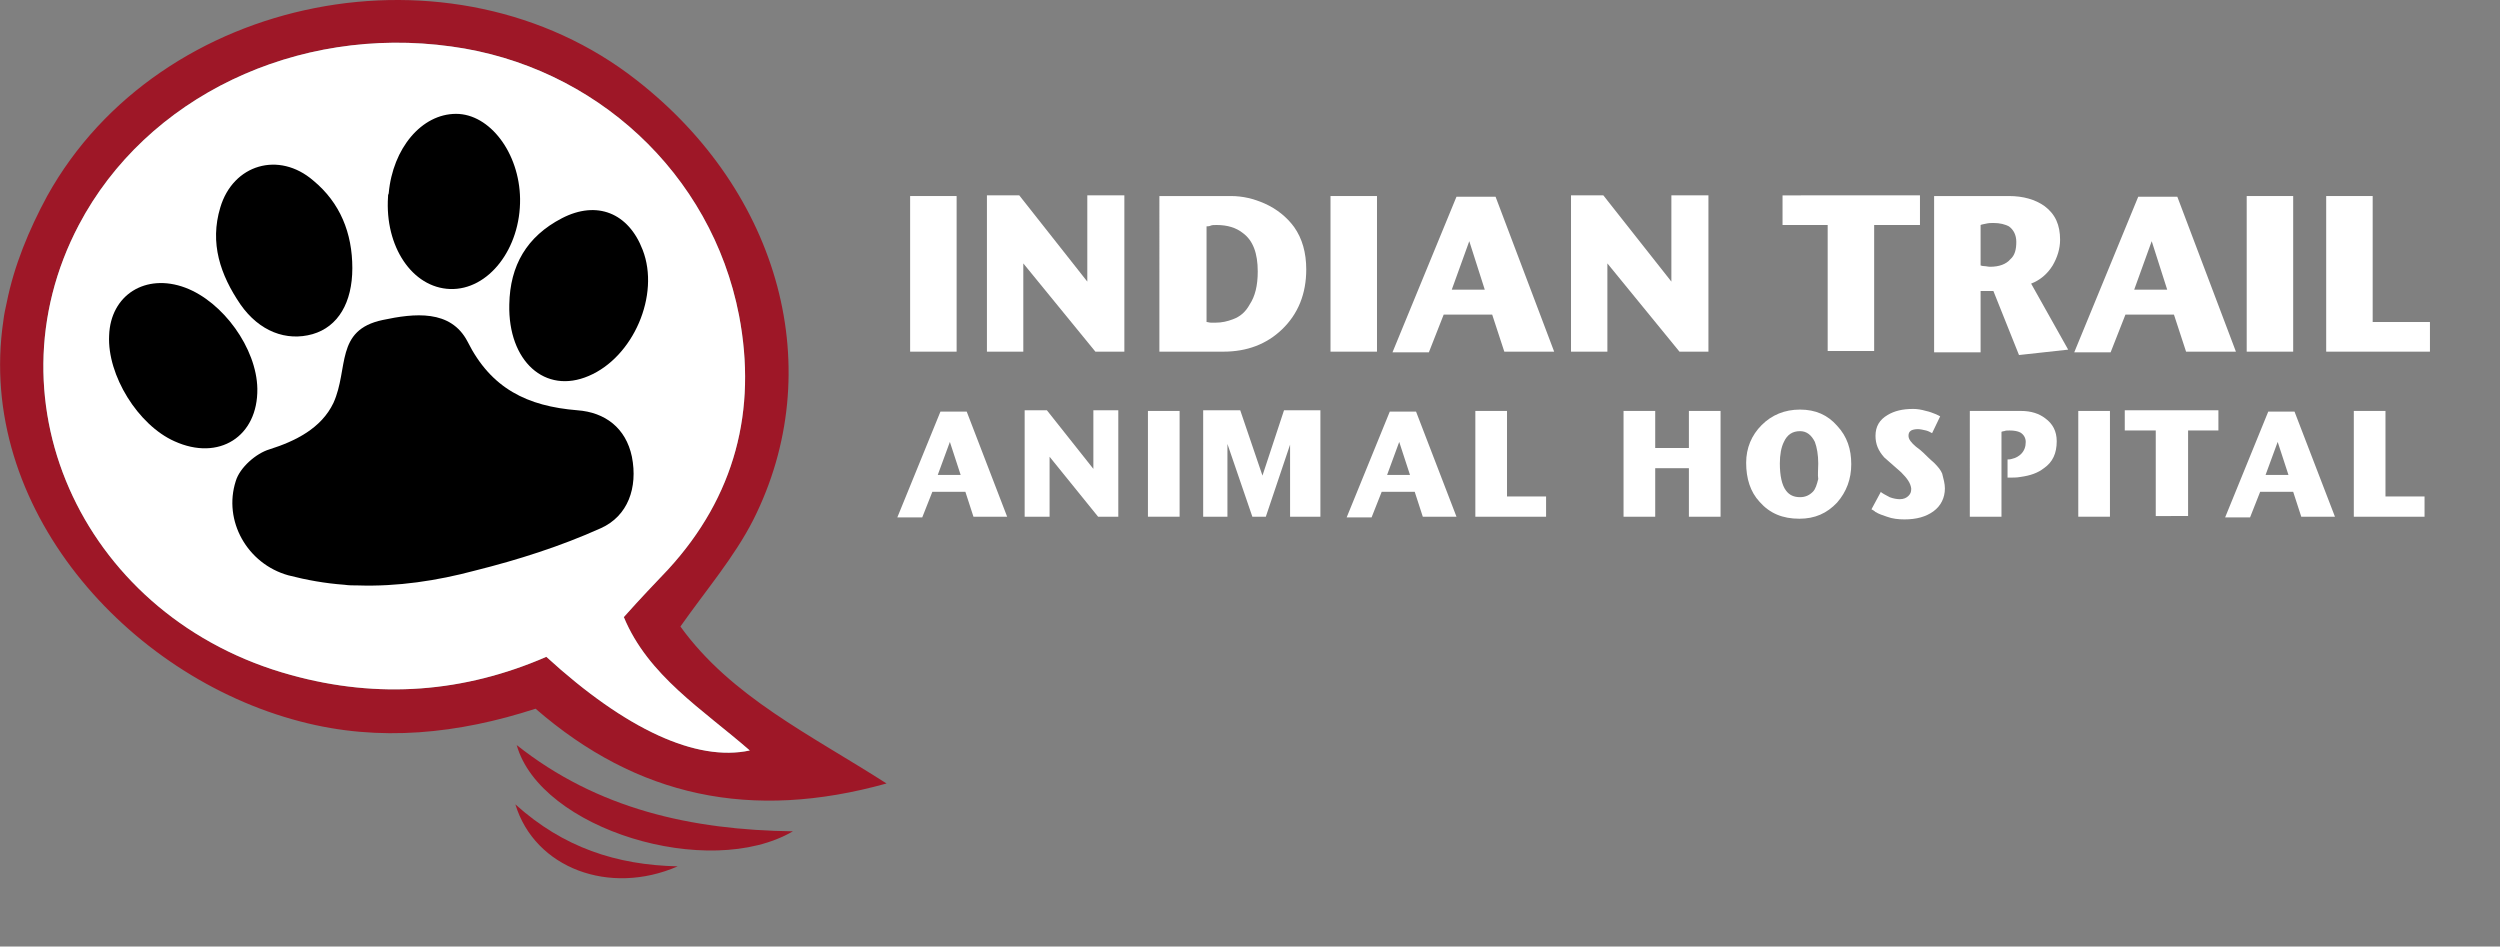
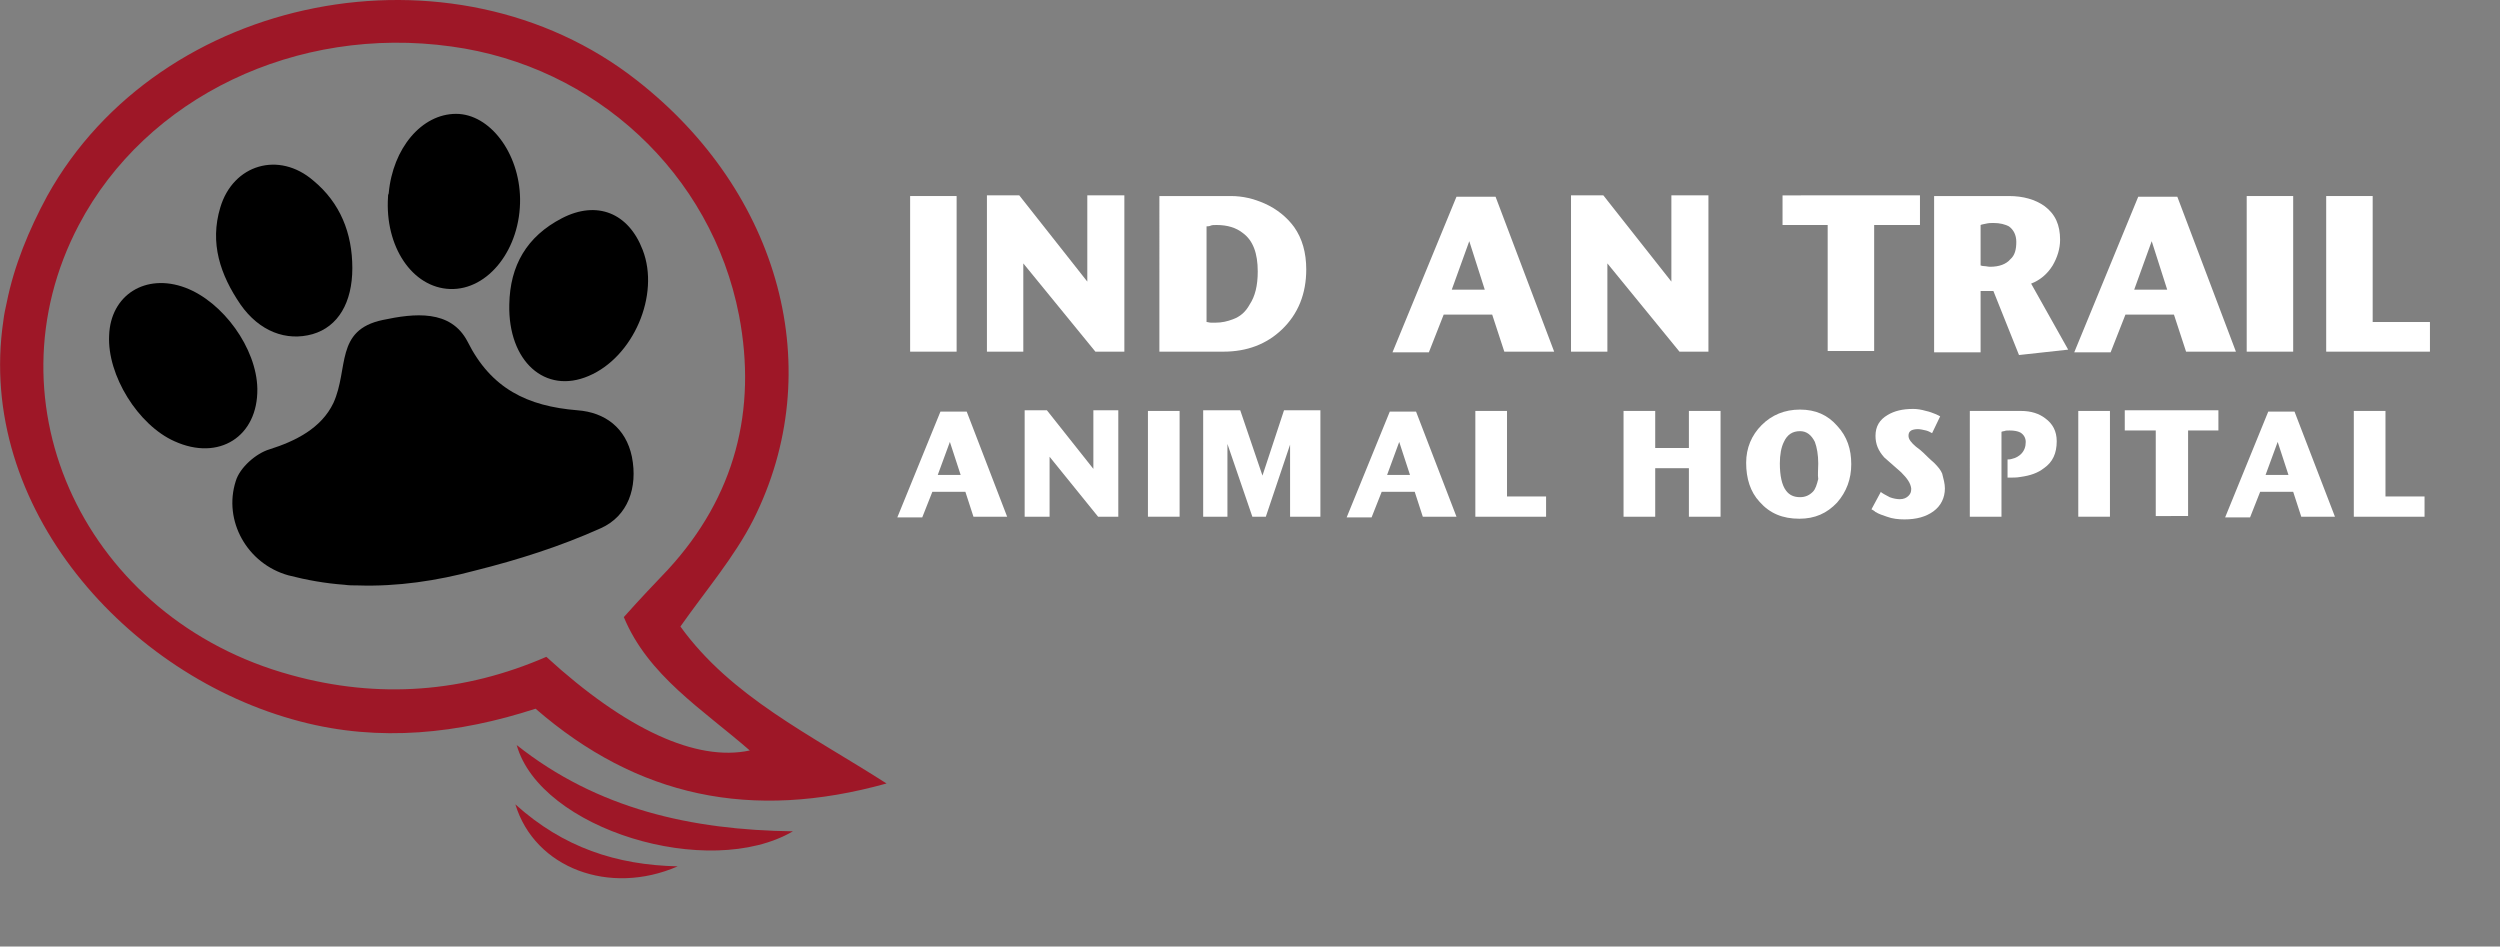
<svg xmlns="http://www.w3.org/2000/svg" id="Layer_1" x="0px" y="0px" viewBox="0 0 371.1 140.5" style="enable-background:new 0 0 371.1 140.5;" xml:space="preserve" width="371.1" height="140.5">
  <rect x="0" y="0" width="371.1" height="140.5" fill="#808080" stroke="none" />
  <style type="text/css"> .st0{fill:#9E1727;} .st1{enable-background:new ;} .st2{fill:#FFFFFF;} </style>
  <g>
    <path class="st0" d="M76.7,110.6c12,9.5,25.9,12.6,41,12.8C105.2,130.7,80.2,123.1,76.7,110.6z" />
  </g>
  <g>
    <path class="st0" d="M76.5,119.4c7.1,6.4,15,9,24.1,9.2C90.5,133,79.4,128.9,76.5,119.4z" />
  </g>
  <g>
    <g class="st1">
      <path class="st2" d="M142,52.2h-6.9V29.1h6.9V52.2z" />
      <path class="st2" d="M166.9,52.2h-4.3l-10.7-13.1v13.1h-5.4V29h4.8l10.1,12.8V29h5.5V52.2z" />
    </g>
    <g class="st1">
      <path class="st2" d="M193.9,40c0,3.6-1.2,6.6-3.6,8.9c-2.3,2.2-5.2,3.3-8.7,3.3h-9.5V29.1h10.6c1.8,0,3.4,0.4,5,1.1 c1.8,0.8,3.3,2,4.4,3.5C193.3,35.4,193.9,37.5,193.9,40z M186.7,40.3c0-2.7-0.7-4.6-2.2-5.7c-1-0.8-2.3-1.2-3.9-1.2 c-0.4,0-0.7,0-0.9,0.1s-0.5,0.1-0.6,0.1v14.2c0.2,0,0.4,0.1,0.7,0.1c0.3,0,0.5,0,0.6,0c1,0,1.8-0.2,2.6-0.5 c1.1-0.4,1.9-1.1,2.5-2.2C186.3,44,186.7,42.4,186.7,40.3z" />
    </g>
    <g class="st1">
-       <path class="st2" d="M204.4,52.2h-6.9V29.1h6.9V52.2z" />
-     </g>
+       </g>
    <g class="st1">
      <path class="st2" d="M230.7,52.2h-7.4l-1.8-5.5h-7.2l-2.2,5.6h-5.4l9.5-23.1h5.8L230.7,52.2z M220.4,43l-2.3-7.2l-2.6,7.2H220.4z" />
    </g>
    <g class="st1">
      <path class="st2" d="M253.6,52.2h-4.3l-10.7-13.1v13.1h-5.4V29h4.8l10.1,12.8V29h5.5V52.2z" />
    </g>
    <g class="st1">
      <path class="st2" d="M285,33.4h-6.8v18.7h-6.9V33.4h-6.7v-4.4H285V33.4z" />
      <path class="st2" d="M307,51.9l-7.3,0.8l-3.8-9.5H294v9.1h-6.9V29.1h11.1c2.1,0,3.9,0.5,5.3,1.5c1.6,1.2,2.3,2.8,2.3,5 c0,1.3-0.4,2.6-1.1,3.8c-0.8,1.3-1.9,2.2-3.2,2.7L307,51.9z M299.3,35.9c0-1-0.4-1.8-1.1-2.3c-0.6-0.3-1.3-0.5-2.3-0.5 c-0.3,0-0.7,0-1.1,0.1s-0.6,0.1-0.8,0.2v6c0.1,0,0.2,0.1,0.5,0.1c0.3,0,0.6,0.1,0.9,0.1c1.4,0,2.4-0.4,3-1.1 C299.1,37.9,299.3,37,299.3,35.9z" />
      <path class="st2" d="M331.9,52.2h-7.4l-1.8-5.5h-7.2l-2.2,5.6h-5.4l9.5-23.1h5.8L331.9,52.2z M321.7,43l-2.3-7.2l-2.6,7.2H321.7z" />
    </g>
    <g class="st1">
      <path class="st2" d="M340.4,52.2h-6.9V29.1h6.9V52.2z" />
      <path class="st2" d="M360.7,52.2h-15.4V29.1h6.9v18.7h8.5V52.2z" />
    </g>
    <g class="st1">
      <path class="st2" d="M149.5,76.7h-5l-1.2-3.7h-4.9l-1.5,3.8h-3.7l6.4-15.7h3.9L149.5,76.7z M142.6,70.5l-1.6-4.9l-1.8,4.9H142.6z" />
      <path class="st2" d="M166,76.7h-3l-7.2-8.9v8.9h-3.7V60.9h3.3l6.9,8.7v-8.7h3.7V76.7z" />
    </g>
    <g class="st1">
      <path class="st2" d="M175.1,76.7h-4.7V61h4.7V76.7z" />
      <path class="st2" d="M196,76.7h-4.5V66l-3.6,10.7h-2l-3.7-10.8v10.8h-3.6V60.9h5.5l3.3,9.7l3.2-9.7h5.4V76.7z" />
    </g>
    <g class="st1">
      <path class="st2" d="M216.2,76.7h-5l-1.2-3.7h-4.9l-1.5,3.8h-3.7l6.4-15.7h3.9L216.2,76.7z M209.3,70.5l-1.6-4.9l-1.8,4.9H209.3z" />
    </g>
    <g class="st1">
      <path class="st2" d="M229.5,76.7H219V61h4.7v12.7h5.8V76.7z" />
    </g>
    <g class="st1">
      <path class="st2" d="M255.4,76.7h-4.7v-7.2h-5v7.2h-4.7V61h4.7v5.5h5V61h4.7V76.7z" />
    </g>
    <g class="st1">
      <path class="st2" d="M274.8,68.9c0,2.2-0.7,4.1-2.1,5.7c-1.5,1.6-3.3,2.4-5.6,2.4c-2.5,0-4.4-0.8-5.9-2.5c-1.4-1.5-2-3.5-2-5.8 c0-2.2,0.8-4.1,2.3-5.6c1.5-1.5,3.4-2.3,5.7-2.3c2.3,0,4.1,0.8,5.5,2.4C274.2,64.8,274.8,66.7,274.8,68.9z M269.9,68.8 c0-1.3-0.2-2.4-0.5-3.2c-0.5-1-1.2-1.6-2.2-1.6c-1.1,0-1.9,0.5-2.4,1.6c-0.4,0.8-0.6,1.9-0.6,3.2c0,1.8,0.3,3.2,0.9,4 c0.5,0.7,1.2,1,2.1,1c0.8,0,1.4-0.3,1.9-0.8c0.4-0.4,0.6-1.1,0.8-1.9C269.8,70.5,269.9,69.7,269.9,68.8z" />
    </g>
    <g class="st1">
      <path class="st2" d="M288.7,72.5c0,1.4-0.6,2.6-1.7,3.4c-1.1,0.8-2.5,1.2-4.3,1.2c-0.9,0-1.8-0.1-2.6-0.4 c-0.6-0.2-1.2-0.4-1.7-0.7c0,0-0.2-0.2-0.6-0.4l1.4-2.6c0.1,0.2,0.6,0.4,1.3,0.8c0.5,0.2,1.1,0.3,1.5,0.3c0.6,0,1-0.2,1.3-0.5 c0.3-0.3,0.4-0.6,0.4-1c0-0.1,0-0.1,0-0.1c-0.1-0.8-0.6-1.5-1.5-2.4c-0.8-0.7-1.7-1.5-2.5-2.2c-0.9-1-1.3-2-1.3-3.2 c0-1.4,0.6-2.4,1.8-3.1c1-0.6,2.2-0.9,3.8-0.9c0.6,0,1.2,0.1,1.9,0.3c0.5,0.1,1,0.3,1.5,0.5c0.2,0.1,0.4,0.2,0.6,0.3l-1.2,2.5 c-0.2-0.1-0.5-0.3-0.9-0.4s-0.9-0.2-1.2-0.2c-0.5,0-0.8,0.1-1,0.2c-0.3,0.2-0.4,0.4-0.4,0.8c0,0.5,0.4,1,1.1,1.6 c0.4,0.3,0.8,0.6,1.1,0.9c1,1,1.6,1.5,1.6,1.5c0.6,0.6,1,1.1,1.2,1.6C288.5,71.1,288.7,71.8,288.7,72.5z" />
    </g>
    <g class="st1">
      <path class="st2" d="M305.3,65.5c0,1.8-0.6,3.1-1.9,4c-0.9,0.7-2,1.1-3.5,1.3c-0.5,0.1-1.1,0.1-1.9,0.1v-2.7c0.2,0,0.4,0,0.7-0.1 c0.5-0.1,1-0.4,1.3-0.7c0.5-0.5,0.7-1.1,0.7-1.8c0-0.6-0.3-1.1-0.8-1.4c-0.4-0.2-0.9-0.3-1.6-0.3c-0.3,0-0.6,0-0.8,0.1 c-0.2,0-0.4,0.1-0.4,0.1v12.6h-4.7V61h7.6c1.5,0,2.7,0.4,3.6,1.1C304.7,62.9,305.3,64,305.3,65.5z" />
    </g>
    <g class="st1">
      <path class="st2" d="M313.2,76.7h-4.7V61h4.7V76.7z" />
    </g>
    <g class="st1">
      <path class="st2" d="M329.4,63.9h-4.6v12.7H320V63.9h-4.6v-3h13.9V63.9z" />
    </g>
    <g class="st1">
      <path class="st2" d="M346.6,76.7h-5l-1.2-3.7h-4.9l-1.5,3.8h-3.7l6.4-15.7h3.9L346.6,76.7z M339.7,70.5l-1.6-4.9l-1.8,4.9H339.7z" />
    </g>
    <g class="st1">
      <path class="st2" d="M359.9,76.7h-10.5V61h4.7v12.7h5.8V76.7z" />
    </g>
  </g>
  <g>
    <path class="st0" d="M0.5,47.6c0.1-0.9,0.3-1.8,0.5-2.7c1.1-5.5,3.3-10.8,6-15.8C23.7-1,67.2-9.5,94.5,11.9 C115.9,28.6,123,55,111.8,77.2c-2.8,5.5-7,10.4-10.8,15.8c7.5,10.4,19.2,16,30.6,23.3c-20.1,5.6-37,2-52.1-11.1 c-11.4,3.7-23.1,5-34.9,1.9C18.8,100.4-3.6,75.2,0.5,47.6z M92.6,91.6c2.5-2.8,4.6-5,6.6-7.1c9.9-10.8,13.2-23.6,10.5-37.7 C105.6,25.7,88.3,9.8,67,6.9c-23-3.2-45.3,7.5-55.3,26.5c-14,26.6,1.1,58.5,31.5,66.8c13,3.6,25.7,2.6,37.9-2.7 c11.8,10.8,22.3,15.6,30.2,13.9C104.3,105.3,96.2,100.3,92.6,91.6z" />
  </g>
-   <path class="st2" d="M111.3,111.4c-7-6.1-15.1-11.1-18.7-19.8c2.5-2.8,4.6-5,6.6-7.1c9.9-10.8,13.2-23.6,10.5-37.7 C105.6,25.7,88.3,9.8,67,6.9c-23-3.2-45.3,7.5-55.3,26.5c-14,26.6,1.1,58.5,31.5,66.8c13,3.6,25.7,2.6,37.9-2.7 C92.9,108.3,103.4,113.1,111.3,111.4z" />
  <g>
    <g>
      <path d="M53.1,86.9c-0.7,0-1.3,0-2-0.1c-2.8-0.2-5.6-0.7-8.3-1.4c-6.1-1.7-9.7-8.1-7.8-14c0.6-2,3-4.1,5-4.7 c3.8-1.2,7.7-3.1,9.5-6.9c2.3-5.1,0.2-10.8,7.3-12.3c4.7-1,10.1-1.6,12.6,3.2c3.5,7,8.9,9.6,16.3,10.2c4.1,0.3,7.2,2.6,8.1,6.9 c0.9,4.6-0.6,8.8-4.6,10.6c-6,2.7-12.3,4.7-18.7,6.3C64.9,86.2,59,87.1,53.1,86.9z" />
      <path d="M75.6,45.2c0.1-5.8,2.6-10.1,7.8-12.8c5.2-2.7,9.9-0.8,12,4.7c2.6,6.7-1.4,15.9-8,18.7C80.9,58.6,75.4,53.6,75.6,45.2z" />
      <path d="M38.2,57.7c0.1,7.1-5.7,10.8-12.3,7.8c-5.4-2.4-10-9.8-9.7-15.7c0.2-6,5.4-9.3,11.3-7.1C33.1,44.8,38.1,51.7,38.2,57.7z" />
      <path d="M52.3,39.8c0,5.1-2.1,8.7-5.9,9.8c-3.9,1.1-7.9-0.4-10.7-4.4c-3-4.4-4.6-9.1-3-14.4c1.9-6.4,8.7-8.4,13.8-4 C50.5,30.1,52.3,34.6,52.3,39.8z" />
      <path d="M77.2,29.5c0.1,7.4-4.7,13.6-10.4,13.4c-5.6-0.2-9.7-6.3-9.2-13.7c0-0.2,0-0.3,0.1-0.5c0.6-6.7,4.9-11.8,10-11.8 C72.7,16.9,77.1,22.7,77.2,29.5z" />
    </g>
  </g>
</svg>